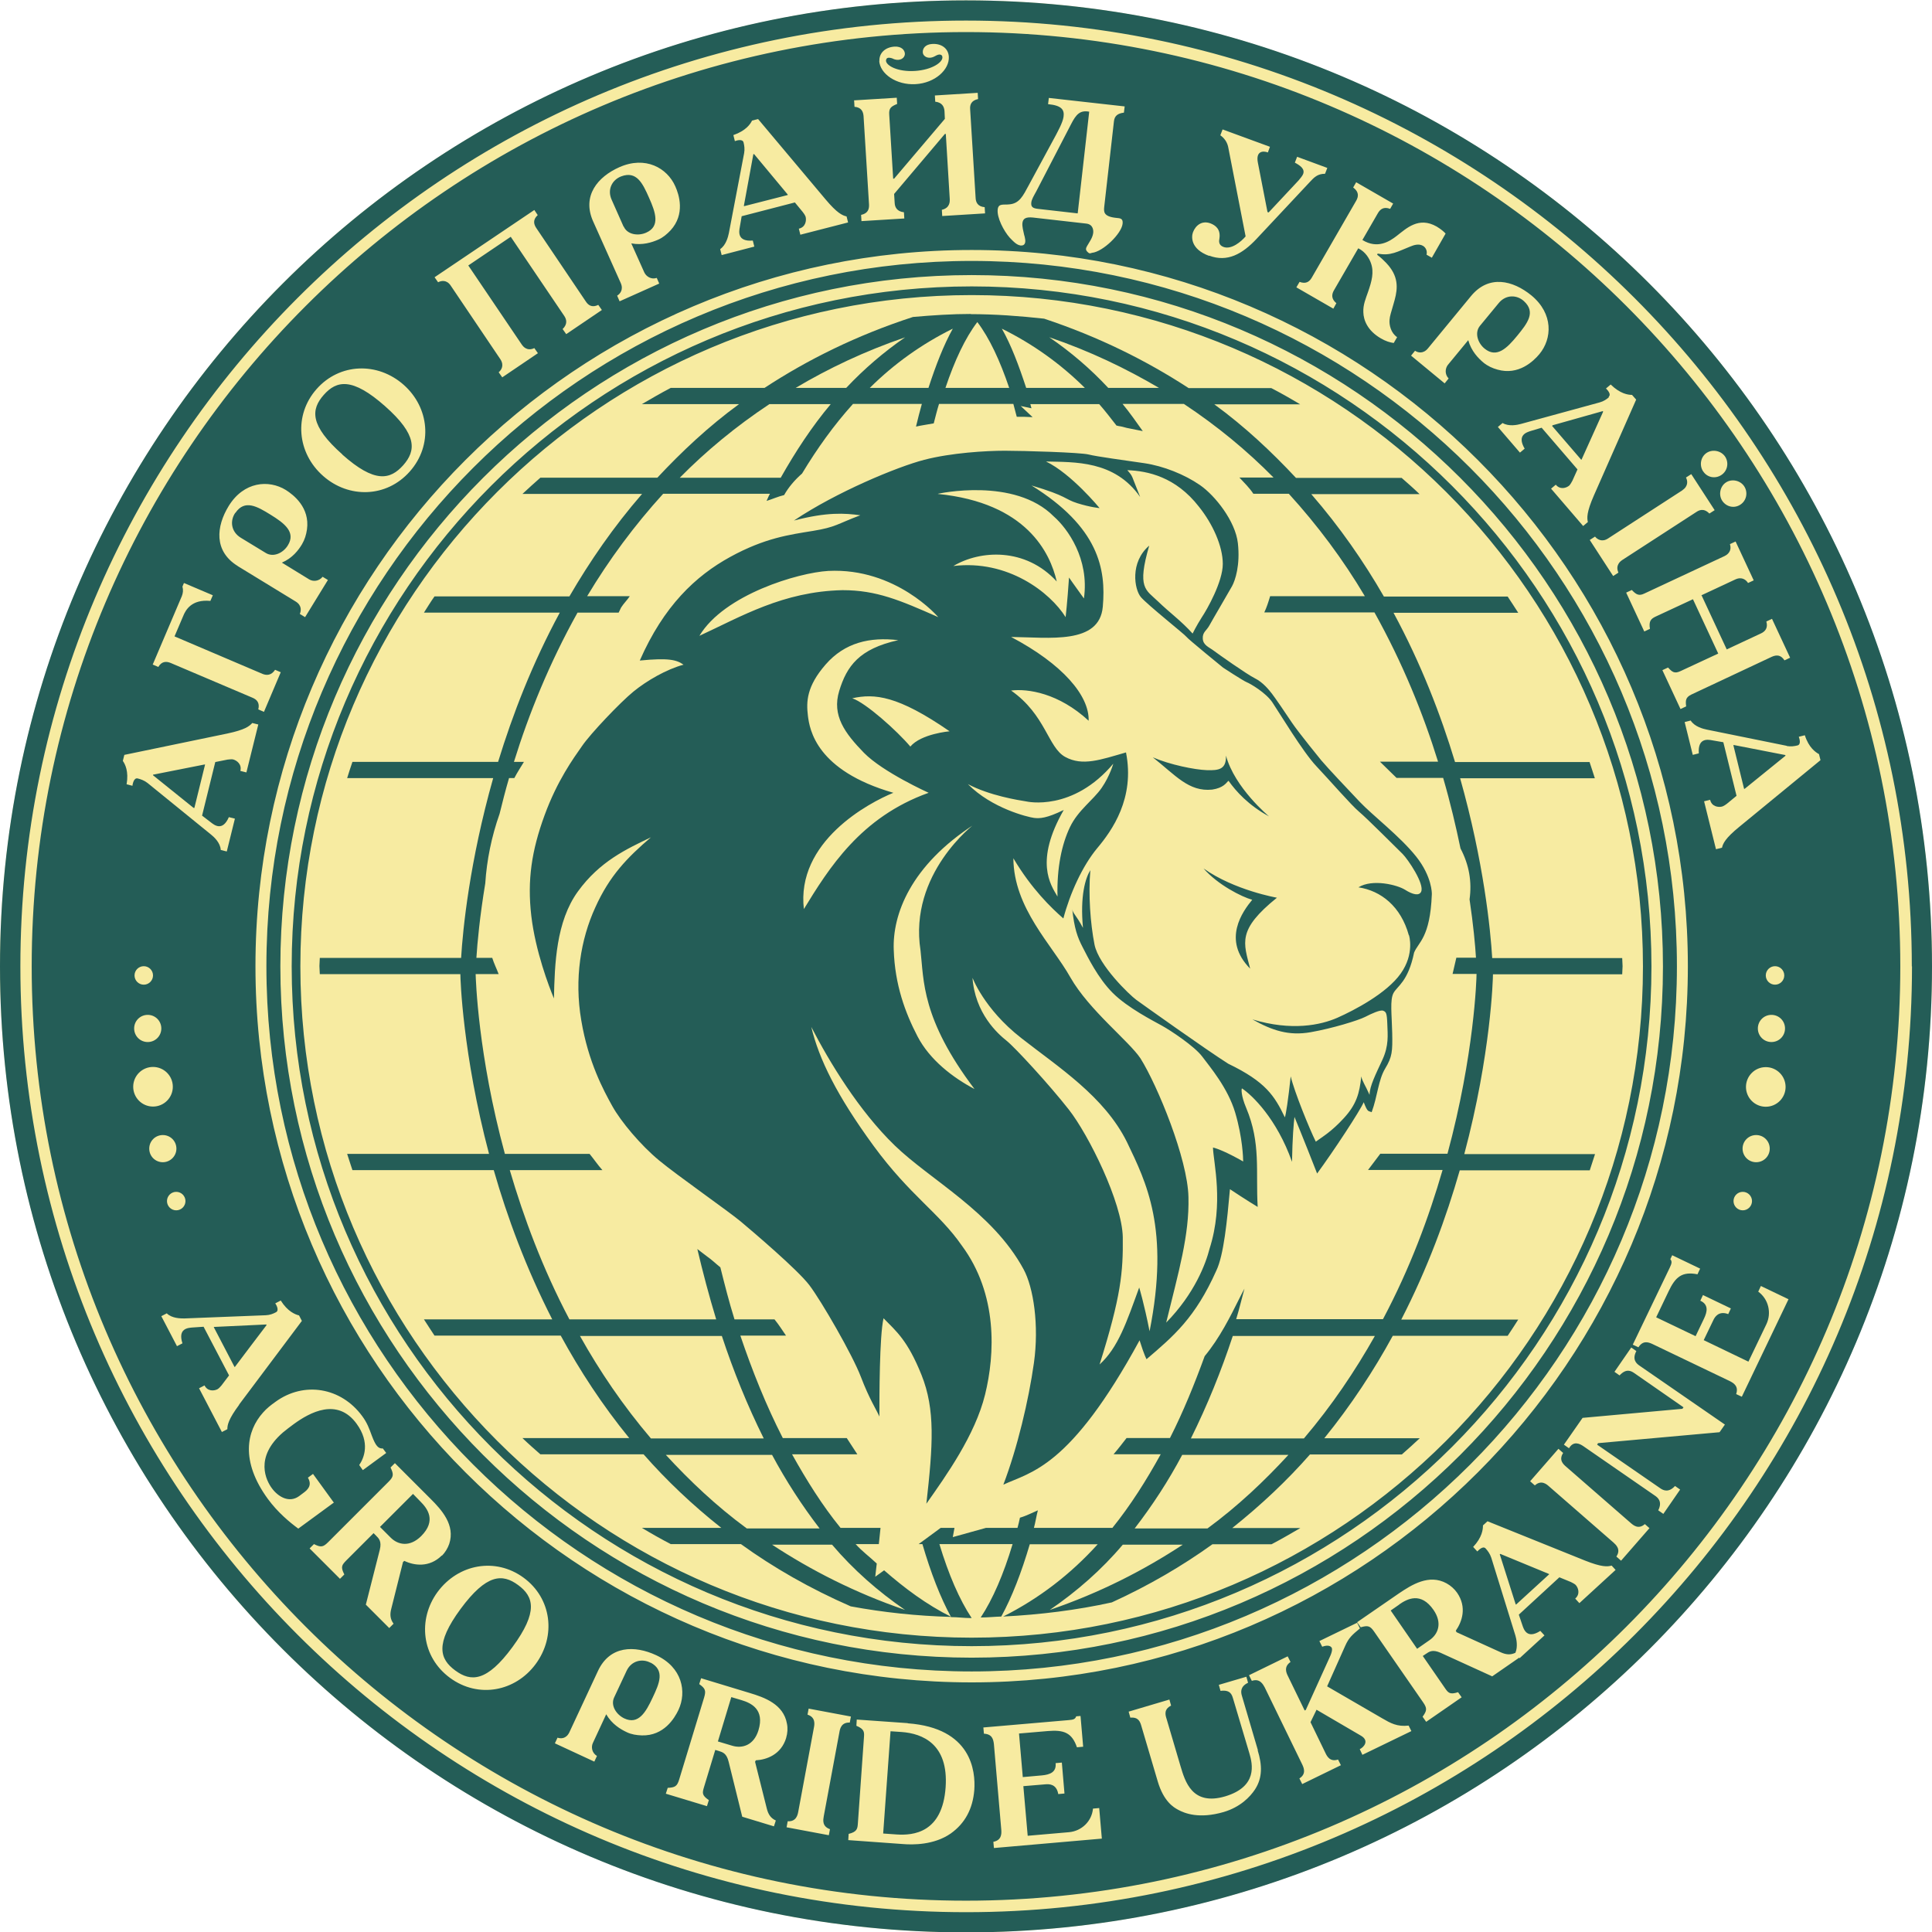
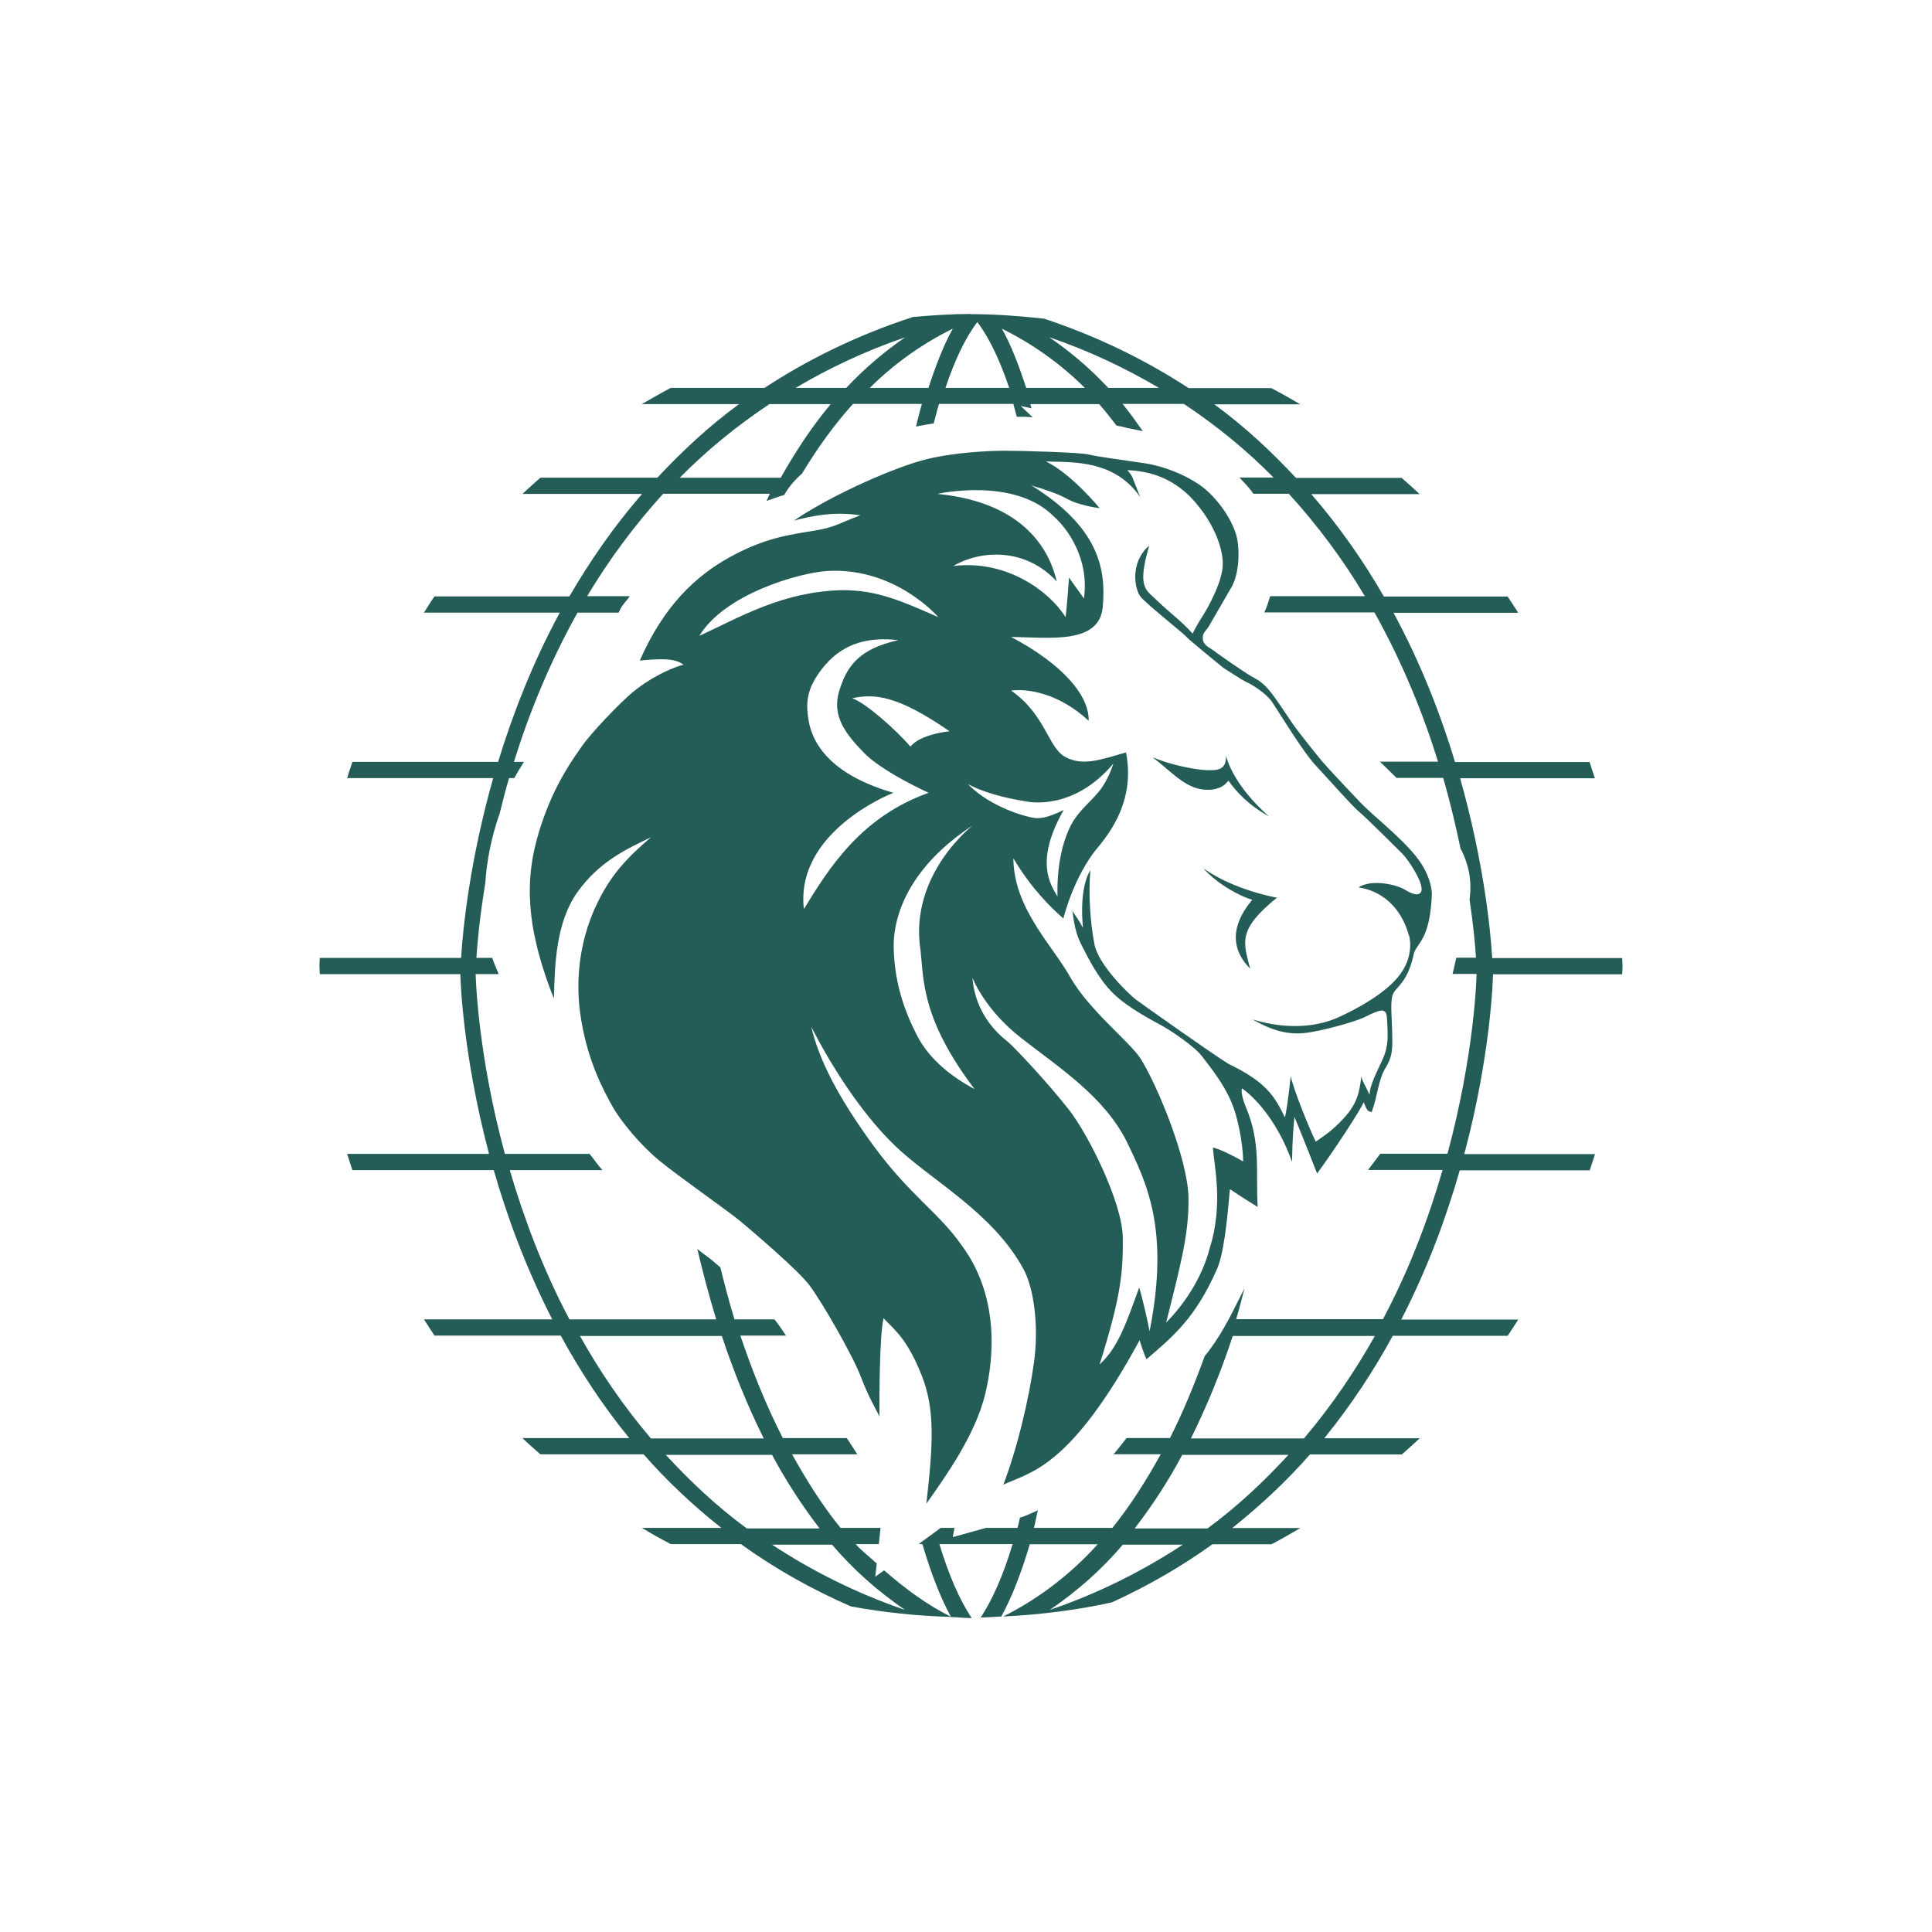
<svg xmlns="http://www.w3.org/2000/svg" viewBox="0 0 1024 1024">
  <defs>
    <style>.st1{fill:#245d57}</style>
  </defs>
-   <circle id="Layer_1" cx="512" cy="512.2" r="512" style="fill:#f7eba1" />
  <g id="Layer_2">
    <path d="M515 166.4c-10.5 0-20.8.7-31.1 1.6-29.8 9.7-55.8 22.6-78.7 37.6h-49.7c-5.2 2.7-10.3 5.7-15.3 8.6h51.5c-16.3 11.9-30.4 25.2-43.3 39h-62c-3.2 2.8-6.4 5.7-9.5 8.6h63.4c-15.1 17.4-27.7 35.7-38.5 54.3h-71.5c-2 2.8-3.8 5.8-5.6 8.6h72c-14.6 27-25 54-32.7 79.1h-77.2c-1 2.9-1.9 5.7-2.8 8.6h77.4c-12.5 44.2-16.1 80.2-17 95.3h-74.9c0 1.5-.2 2.9-.2 4.3s.2 2.9.2 4.3H244c0 2.4 1.2 42.4 15.2 95.3H184c.9 2.9 1.9 5.8 2.8 8.6h74.9c7.1 24.8 17.1 51.9 31 79.1h-68c1.9 2.9 3.7 5.8 5.6 8.6h66.9c10.1 18.5 22 36.8 36.3 54.3h-56.6c3.1 3 6.3 5.8 9.5 8.6h54.7c12.1 13.8 25.9 26.9 41.2 39h-42.1c5 3 10.1 5.9 15.3 8.6h37.2c17.3 12.5 36.7 23.6 58.2 33 17.3 3.2 35.1 5.1 53.3 5.6-13.1-6.5-24.7-15.2-35.6-24.7l-4.7 3.4.8-7c-3.7-3.5-7.8-6.5-11.2-10.3h12.3l.9-8.6h-21.2c-9.7-11.9-18-25.2-25.7-39h34.6l-5.6-8.6h-33.9c-8.9-17.4-16.2-35.7-22.5-54.3h24.2c-2-2.9-3.8-5.8-6.1-8.6h-21.2c-2.9-9.3-5.2-18.4-7.5-27.6-2.4-1.9-4.5-4-7.1-5.8-1.7-1.2-3.3-2.6-5.1-3.9 2.9 12.3 6.2 24.8 10 37.3h-77.8c-14.3-27.1-24.3-54.2-31.6-79.1h49.1c-2.5-2.8-4.5-5.8-6.8-8.6h-44.9c-14.3-52.6-15.4-92.6-15.5-95.3h12.2c-1.1-2.9-2.5-5.7-3.4-8.6h-8.4c.5-8 1.8-21.9 4.7-39.5.8-12.3 3.3-24.7 7.6-36.9 1.5-6.1 3.1-12.4 5-18.9h2.8c1.5-2.9 3.4-5.8 5.1-8.6h-5.3c7.8-25.2 18.7-52.2 33.7-79.1h21.8c.5-.9.8-1.8 1.3-2.7 1.4-2.2 3.2-3.9 4.6-6h-22.6c11.6-19.4 25.1-37.6 40.3-54.3h56.6c-.7 1.2-1.2 2.5-1.8 3.8 3.2-1 6-2.3 9.3-3.1 2.3-4.1 5.6-8 9.5-11.4 8-13.3 16.9-25.7 27-36.9h36.5c-1.1 3.8-2.1 7.9-3.1 12 3.1-.7 6.2-1.1 9.4-1.7.9-3.5 1.8-7.1 2.8-10.3h39.4c.6 2.2 1.2 4.6 1.8 6.8 2.8 0 5.5 0 8.4.2l-6.3-5.9 5.7 1.2c-.2-.7-.4-1.5-.6-2.2h36.5c3.2 3.6 6.2 7.6 9.2 11.4.4 0 .7.1 1 .2 1.5.2 3 .6 4.4 1l8.5 1.7c-3.5-4.9-6.9-9.8-10.7-14.4h32.5c17.8 11.8 33.6 24.9 47.5 39h-18.1c2.6 2.8 5.3 5.4 7.4 8.6h18.8c15.2 16.7 28.8 34.9 40.3 54.3h-50.2c-.9 3-1.8 5.9-3.1 8.6h58.4c15 26.9 25.9 53.9 33.7 79.1h-30.8c2.9 2.8 5.8 5.7 8.8 8.6h24.7c3.9 13.4 6.8 25.9 9.2 37.4 4.6 8.7 6.1 17.7 4.8 27 2 13.5 3 24.2 3.4 30.9h-10.4l-2 8.6h12.7c0 2.7-1.2 42.7-15.4 95.3h-35.6l-6.5 8.6h39.5c-7.2 24.9-17.2 52-31.6 79.1h-77.8c1.7-5.5 2.9-10.8 4.4-16.2-.8 1.6-1.7 3.1-2.5 4.8-5.1 10.2-10.6 21.3-18.6 31-5.4 14.8-11.3 29.4-18.4 43.4h-23c-2.2 2.8-4.3 5.6-6.9 8.6h25c-7.6 13.8-16 27.1-25.6 39H548c.8-2.9 1.3-6.3 2.1-9.3-3.1 1.3-6 2.9-9.5 3.9-.4 1.8-.8 3.7-1.3 5.4h-16.7l-17.6 4.9.9-4.9h-7.3l-11.7 8.6h2c4.4 15.1 9.5 28.3 15.2 38.7 3.4 0 6.8.5 10.2.5h.7c-6.5-9.8-12.2-23-17.1-39.2h38.8c-4.8 16-10.5 29.2-16.9 38.9 3.7 0 7.2-.4 10.9-.5 5.7-10.4 10.7-23.4 15.1-38.3h36c-14.3 15.8-31 28.7-50.1 38.3 19.7-1 39-3.4 57.6-7.5 19.5-8.9 37.3-19.3 53.3-30.8h31.3c5.2-2.7 10.3-5.7 15.3-8.6h-36.1c15.3-12.2 29.1-25.2 41.2-39H743c3.2-2.8 6.4-5.7 9.5-8.6h-50.6c14.2-17.5 26.2-35.8 36.3-54.3h60.9c1.9-2.8 3.8-5.8 5.6-8.6h-62c14-27.2 23.9-54.3 31-79.1h68.9c.9-2.9 1.9-5.7 2.8-8.6h-69.3c14.1-52.9 15.2-92.9 15.2-95.3h68.5c0-1.5.2-2.9.2-4.3s-.2-2.9-.2-4.3h-68.9c-.9-15.1-4.5-51-17-95.3h71.4c-.9-2.9-1.9-5.8-2.8-8.6h-71.3c-7.6-25.1-18-52.1-32.6-79.1h66.1c-1.9-2.9-3.7-5.8-5.6-8.6h-65.6c-10.7-18.6-23.4-36.9-38.5-54.3h57.4c-3.1-3-6.3-5.8-9.5-8.6h-56c-12.9-13.8-27-27.1-43.3-39h45.5c-5-3-10.1-5.9-15.3-8.6H630c-22.4-14.6-47.7-27.2-76.6-36.8-12.9-1.4-25.9-2.4-39.2-2.4Zm80.1 652.3h31.8c-20.7 13.6-43.9 25.5-70.5 34.6 14.3-9.8 27.4-21.2 38.7-34.6Zm31.6-47.6h56.2c-12.7 13.8-26.7 27.1-42.9 39h-38.6c9.4-12.2 17.9-25.2 25.2-39Zm102-63c-10.5 18.6-22.8 36.9-37.6 54.3h-59.9c8.7-17.5 16.1-35.8 22.2-54.3h75.3ZM409.2 818.7H441c11.3 13.3 24.4 24.8 38.7 34.6-26.5-9.1-49.8-21-70.5-34.6ZM353 771.1h56.2c7.4 13.8 15.9 26.9 25.2 39h-38.6c-16.2-11.9-30.2-25.2-42.9-39Zm-45.7-63h75.3c6.1 18.5 13.5 36.8 22.2 54.3H345c-14.8-17.4-27.2-35.7-37.6-54.3Zm249-529.3c21.4 7.3 40.5 16.5 58 26.8h-26.9c-9.4-10.1-19.8-19-31.2-26.8Zm-25.3-4.6c16.4 8.1 31.1 18.6 44 31.4h-31.1c-3.9-11.9-8-22.8-12.9-31.4Zm-29.9 31.4c4.9-14.6 10.5-26.5 16.9-34.9 6.4 8.4 12 20.4 16.9 34.9h-33.8Zm-93.3 8.6h32.5c-10 11.9-18.7 25.2-26.5 39h-53.5c13.9-14.1 29.7-27.2 47.5-39Zm71.9-35.4c-11.3 7.8-21.7 16.7-31.2 26.8h-26.8c17.5-10.4 36.7-19.5 58-26.8Zm25.3-4.6c-4.8 8.6-9 19.4-12.9 31.4H461c12.9-12.8 27.6-23.3 44-31.4Zm253.9 299.5s.2-9-8.3-19.7-23.2-21.9-30-29.1-16.4-17.3-20.3-21.9c0 0-12-14.7-15.5-19.9-3.5-5.3-9.2-13.6-10.7-15.5s-4.6-5.9-9-8.1-19.5-12.9-21.9-14.7-5.5-2.8-5.7-6.3c-.2-3.5 2-4.2 3.5-7s10.3-17.7 12-20.8 4.4-11.2 3.1-22.8-12-25.2-20.1-30.8-19.3-10.1-29.5-11.6-25.2-3.5-29.5-4.6-34.3-2-44.4-2-28.4 1.1-42.7 4.8-46.6 17.1-69.1 32.2c17.7-4.6 26.9-3.9 35.2-2.8-12.3 4.6-12.9 6.3-25.2 8.3-12.3 2-25.4 3.7-43.8 13.8s-35.2 26-47.9 54.9c15.3-1.5 19.5-.4 23.2 2.2-9 2.4-19.5 8.5-26.5 14.2-7 5.7-22.8 22.3-27.3 28.9-4.6 6.6-13.1 18.2-19.9 36.8-6.8 18.6-9.2 34.3-7 53.2 2.2 18.8 9.4 37.6 12 43.8.4-18.2 1.1-40.7 12.7-56.7s25.8-22.5 38.7-28.7c-12.5 10.7-21.9 20.3-29.5 37.2-7.7 16.8-11.2 37.8-7.4 59.9 3.7 22.1 11.8 37 16.4 45.3 4.6 8.3 15.1 20.8 24.9 28.9 9.8 8.1 37 27.1 43.3 32.4 6.3 5.3 30 25.4 36.3 33.7 6.3 8.3 22.8 36.8 27.3 48.6s8.1 17.1 9.8 21c0-10.1 0-42.7 2.2-52.1 6.8 7 12.7 11.6 20.1 30s6.1 37.2 2.6 68.3c10.5-14.9 25.8-36.3 31.1-57.8s6.8-53.2-12.3-79c-12.3-17.7-27.3-26.3-46.8-52.9-19.5-26.7-28.9-45.9-33-63 9.6 18.6 25.2 44.4 44.2 62.8 19 18.4 51.8 35.2 68.3 65.6 5.3 9.7 8.3 29.8 5.5 49.7-2.8 19.9-8.8 45.1-16.2 64.5 14.7-6.8 35.4-8.9 72.2-76.5 2.6 8.3 3.7 10 3.7 10 14.4-12.3 25.8-21.9 37-47 3.9-8.1 5.7-26.3 7.2-43.1 7.9 5.3 14.7 9.4 14.7 9.4-1.1-19 1.8-33.7-6.1-52.5-2.8-6.6-2.6-10.3-2.2-10.3 5.3 3.5 18.4 16 26.5 38.9.2-12.7.9-20.6 1.3-23.8 3.9 9.4 10.3 25.6 12 30 8.8-12 22.8-33.3 24.7-37.8 2.2 5.7 2.4 4.4 4.2 5.3 3.1-8.3 3.5-17.1 7.2-23.2s3.9-9 3.7-18.8-1.3-17.5.7-21.2c2-3.7 7.7-5.9 10.9-21.4 2.2-5.5 8.5-7.8 9.4-30.8Zm-12.1 22s3.1 9.8-4.4 20.3c-7.4 10.5-24.7 19.5-33.5 23.4s-24.3 7.2-45.1.9c10.5 5.9 19.3 8.8 30.8 6.8s25.4-6.3 28.9-8.1 8.1-3.9 9.6-3.3 2 1.1 2.2 7c.2 5.9.9 11.4-2.6 19s-6.8 14-6.8 18.6c-2.2-5-3.9-7.2-4.4-9.8-.9 9-2.6 14.9-9.2 22.1-6.6 7.2-11.2 9.8-14.9 12.5-3.3-6.6-11.4-26.5-13.3-34.6-1.3 12.3-2.6 20.6-3.1 21.7-5.5-11.4-10.1-18.8-30-28.4-11.4-7.2-45.5-31.5-48.8-33.9s-19.9-18.2-22.1-29.3c-2.2-11.2-3.3-26.5-2.2-39.4-2.6 4.2-5.5 13.6-3.9 30.6-3.7-7-5.5-7.7-5.7-10.1 1.1 10.5 2.8 15.1 5.5 20.3s8.1 16.4 16 24.3c7.9 7.9 21.7 14.9 26 17.3 4.4 2.4 17.3 10.9 21.4 16.4s13.6 16.6 17.5 29.8 4.2 24.1 4.2 25.8c-8.8-5-13.6-6.8-16-7.4.2 7.9 5.9 29.5-1.8 53.6-2 7.9-7.9 23.8-23 39.2 6.6-27.1 12.3-46.2 11.8-66.5-.4-20.3-16.4-59.1-25.4-73.5-6.1-9.2-27.3-25.6-37.2-43-9.8-17.4-30-36.6-30.2-63.1 9.6 16.2 20.1 26.3 26.5 31.9 3.5-13.3 10.1-27.8 17.9-37.2 7.9-9.4 20.1-26.5 15.3-50.8-13.6 3.9-23 7.4-32.2 2.4-9.2-5-10.3-22.3-28.7-35.2 8.8-1.1 25.2 1.3 41.1 16 .4-13.3-13.8-30-41.1-44.4 20.1.2 46.8 4.2 48.6-16 1.8-20.1-2.2-42.2-37.8-64.3 19.3 5.7 17.3 7.2 24.3 9.4s11.8 2.6 11.8 2.6-14.9-18.2-28.4-24.7c15.1.4 36.3-.7 49.9 18.8-5-12.3-3.6-10.5-6.8-14.2 10.8.4 25.6 3.5 37.9 19.3 7.4 9.2 12.7 21 12.7 30.4s-8.3 24.1-11.2 28.4c-2.8 4.4-4.8 8.5-4.8 8.5-6.1-6.8-12-10.9-18.4-17.1s-11.2-6.8-4.6-29.5c-10.3 8.8-7.9 23.2-4.4 27.3s23.4 19.9 24.1 21 19.5 16.4 19.5 16.4 10.7 7 12.5 7.7 10.1 5.5 13.6 10.7 16.2 26.3 23.2 33.7c7 7.4 18.6 20.8 22.8 24.3s20.1 19.5 23 22.3c2.8 2.8 11.8 16 9.8 20.1-1.1 2.2-4.4 1.5-8.5-1.1s-17.3-5.9-24.7-1.3c11.9 1.8 22.5 10.1 26.7 25.4Zm-84.2 17.7c-15.1-15.3-3.9-30.4 1.1-36.5-5.5-1.5-18.2-7.9-25.8-16.6 16.4 11.6 38.9 15.5 38.9 15.5-21.2 17.1-17.7 23.8-14.2 37.6ZM651 413.9c-1.1 1.1-2.6 3.7-8.5 4.6-12.5 1.3-19.5-7.7-31.5-17.1 9 3.9 22.3 6.6 28.7 6.8 6.3.2 10.3-.4 10.1-7.7 4.6 17.1 22.8 32.2 22.8 32.2-10.9-5.9-17.5-13.3-21.4-18.8Zm-60.8-9.6s-1.8 6.8-6.3 13.3-12.5 11.8-16.8 20.8-7 21.4-6.6 36.8c-3.7-6.3-12.3-18.6 3.3-45.9-9 4.4-12.7 4.6-15.8 4.2s-22.3-5-35-17.9c11.5 6.1 26.7 8.5 31.1 9.2 0 0 24.5 5.7 46.2-20.3Zm-73.7 32.4s-35 26.3-28.6 67.1c1.8 15.8.4 36.1 28.6 73.4-11.4-6-23.7-15.4-30.2-27.9-6.5-12.5-12-27.3-12.6-45.9-.7-18.6 8.8-44.6 42.9-66.6Zm-13.2-49.1s-15.1 1.3-20.8 8.1c-7-8.3-23.6-23.2-30.8-25.6 11.8-2.6 24.1-1.5 51.6 17.5Zm-77.2 94.5c-4.4-36.1 34.6-56.7 47.4-61.9-40.9-11.8-44.4-33.5-45.3-40.9-.9-7.4-.7-15.5 9.4-27.1 10.1-11.6 23.4-14.7 38.5-12.9-20.8 4.6-27.3 13.8-31.3 26.9s3.1 22.5 13.1 32.8c10.1 10.3 34.3 21.2 34.3 21.2-36.1 12.9-52.9 40-66.3 61.9Zm20.4-169.3c-31.5.7-53.7 14-75.8 24.2 13.1-21.9 52.5-33.5 68.3-34.4 35.9-1.8 58.3 24.5 58.3 24.5-20.4-9-32.7-14.3-50.8-14.3Zm50.7-51.1s40.5-9 61.3 12c7.3 6.4 19 22.5 16 43.5-5.5-7.6-7.9-11.1-7.9-11.1-.9 13.4-1.8 21-1.8 21-8.2-13.1-30.6-30.6-59.5-27.1 14.3-8.5 38.2-9.9 54.8 8.2-3.5-15.2-16-41.7-63-46.4Zm18.1 256.2s6.1 16.8 26 32.3c19.8 15.5 44 30.9 56 55.1 10.2 21.3 22.8 45.9 12 100.3-2.9-14.7-5.5-23.2-5.5-23.2-6.7 18.4-11.1 31.8-21 40.8 11.4-36.2 12.5-49 12.3-67.4-.3-18.4-18.1-54.3-28.6-67.7-10.5-13.4-28.6-33-33-36.5-4.4-3.5-16.9-14.4-18.1-33.9Z" class="st1" />
-     <path d="M124.8 271.8c4.9-7.2 11.5-3.4 18.6 1 7.3 4.5 13.5 9.2 9.2 16.2-2.4 4-7.6 6.6-11.7 4.1l-13.3-8.1c-5.2-3.2-5.8-9-2.9-13.2Zm616.9 578.6-4.6 3.2 14 20.3 6.6-4.6c4.4-3 7-8.9 2.1-16-6.7-9.7-13.9-5.9-18.2-2.9Zm-324.2-747v-.3l-17.8-21.4h-.4l-5 27.2v.4l23.1-5.9Zm369.4 81.4c6.4 5.2 11.9-.3 17.3-6.9 5.3-6.5 10-12.4 3.5-18.3-3.7-3.4-9.6-3.6-13.4 1.1l-9.9 12c-3 3.7-1.1 9.2 2.5 12.1Zm132.2 210.1h-.4l5.7 23.2h.3l21.6-17.5v-.4l-27.2-5.3Zm-737.7-154c17.2 15.3 25.4 13.4 32.3 5.7 6.8-7.7 7.6-16.1-9.6-31.3-17.4-15.4-25.7-13.7-32.5-6-6.8 7.7-7.6 16.1 9.9 31.6Zm368.7-130.2 21.1 2.4 6.1-53.9c-4.8-.9-6.9 1.3-9.6 6.6l-18.5 35.7c-1.3 2.4-2.4 4.1-2.6 5.9-.2 2.1.6 3 3.5 3.3Zm245.1 712.9-.3.2 8.4 26.4.2.3 17.6-16.1-.2-.2-25.7-10.6Zm212-311.4c0 273.1-222.2 495.2-495.2 495.2S16.8 785.2 16.8 512.2 238.9 17 512 17s495.2 222.1 495.2 495.2ZM947 395.3l-42.4-8.6c-1.9-.4-6.4-1.5-8.5-4.8l-3.2.8 4.3 17.4 3.2-.8c-.6-8.5 5-7.3 7.2-6.9l5.8 1 7 28.4-5.1 4.2c-.3.3-1.8 1.3-2.6 1.5-2 .5-5.5 0-6.3-3.6l-3.2.8 6.3 25.4 3.2-.8c.5-2.2 1.7-5 9.2-11.1l43-35.3-.8-3.2c-1.8-1-5.4-3.4-7.5-10l-3.2.8c.4 1.1 1.3 4.1-.7 4.6-1.6.4-3.5.7-5.7.3ZM930.8 616c4 0 7.2-3.2 7.2-7.2s-3.2-7.2-7.2-7.2-7.2 3.2-7.2 7.2 3.2 7.2 7.2 7.2Zm-7.1 15.7c-2.7 0-4.9 2.2-4.9 4.9s2.2 4.9 4.9 4.9 4.9-2.2 4.9-4.9-2.2-4.9-4.9-4.9Zm22.7-55.6c0-5.8-4.7-10.5-10.5-10.5s-10.5 4.7-10.5 10.5 4.7 10.5 10.5 10.5 10.5-4.7 10.5-10.5Zm-14.7-31c0 4 3.2 7.2 7.2 7.2s7.2-3.2 7.2-7.2-3.2-7.2-7.2-7.2-7.2 3.2-7.2 7.2Zm9.1-23.2c2.7 0 4.9-2.2 4.9-4.9s-2.2-4.9-4.9-4.9-4.9 2.2-4.9 4.9 2.2 4.9 4.9 4.9ZM515 132.5c-209.3 0-379.6 170.3-379.6 379.6S305.7 891.7 515 891.7s379.6-170.3 379.6-379.6S724.3 132.5 515 132.5Zm386.6 183.1 18.2-8.5c3.5-1.6 5.7.3 6.7 1.9l3-1.4-9.6-20.6-3 1.4c1.3 4.2-2 5.9-2.8 6.3l-42.6 19.9c-2.7 1.3-4.2.7-6.6-1.9l-3 1.4 9.6 20.6 3-1.4c-.7-4.1.6-5.3 2.8-6.4l20-9.3 13.4 28.8-20 9.3c-3.2 1.5-4.4.5-6.6-1.9l-3 1.4 9.6 20.6 3-1.4c-.4-3.2-.3-4.8 2.8-6.3l42.6-20c2.7-1.2 4.9-.9 6.7 1.9l3-1.4-9.6-20.6-3 1.4c1 3.5-.7 5.3-2.8 6.3l-18.2 8.5-13.4-28.8Zm13.2-59.9c-3.2 2.1-4 6.6-2 9.7 2.2 3.3 6.4 4.2 9.6 2.1 3.4-2.2 4.1-6.6 2.1-9.7-2-3.1-6.5-4.2-9.7-2.1Zm-12.1-5.9c2.1 3.3 6.4 4.1 9.6 2 3.4-2.2 4.1-6.6 2.1-9.7-2-3.1-6.5-4.2-9.8-2.1-3.2 2.1-4 6.5-2 9.7Zm-10.9 10-39.5 25.6c-3.2 2.1-5.7.5-6.9-1l-2.8 1.8 12.4 19.1 2.8-1.8c-1.8-4 1.2-6.1 1.9-6.6l39.5-25.6c1.1-.7 3.7-2.3 6.8.9l2.8-1.8-12.4-19.1-2.8 1.8c.9 1.7 1.3 4.6-1.9 6.7Zm-39-49.3c-1.2 1.1-2.8 2.2-5 2.8l-41.7 11.4c-1.8.5-6.4 1.5-9.7-.5l-2.5 2.1 11.7 13.6 2.5-2.1c-4.3-7.3 1.2-8.7 3.3-9.4l5.7-1.7 19 22.1-2.7 6c-.2.4-1.1 2-1.6 2.5-1.6 1.4-4.9 2.4-7.2-.4l-2.5 2.1 17 19.8 2.5-2.1c-.5-2.2-.7-5.2 3.2-14.1l22.4-50.8-2.2-2.5c-2.1 0-6.3-.6-11.3-5.5l-2.5 2.1c.8.8 3 3.1 1.4 4.4ZM779.6 157l-22.8 27.7c-2.5 3-5.4 2.2-6.8 1.2l-2.1 2.6 17.8 14.7 2.1-2.6c-2.2-2.3-1.8-5.4-.4-7.2l10.8-13.1c1.6 5.8 5.3 9.6 8.2 12 2.1 1.7 4.7 2.9 7.3 3.6 11.2 3.2 19.1-4.5 22.2-8.2 6.8-8.2 7.5-21.4-4.2-31.1-9.8-8-22.6-11.2-32.1.4Zm-62.1-57.4c2.9 2.3 2.5 4.7 1.3 6.8l-23.5 40.7c-1.2 2.1-3 3.6-6.5 2.3l-1.7 2.9 19.6 11.3 1.6-2.9c-2.8-2.3-2.5-4.7-1.3-6.8l12.9-22.3c3.9 1.9 5.9 5.5 6.7 7.8 1.8 4.9.4 9.8-1.5 15.3-1.2 3.5-2.7 6.8-2.5 10.8.1 4.2 2.2 9.7 9.2 13.8 2.7 1.6 4.9 2.2 6.9 2.5l1.8-3.1c-3.3-2.2-4.3-6.5-4-9.3.1-1.8.9-4.1 2.1-8.3 1.7-5.8 3.4-12.4-1.9-19.4-.4-.6-2.8-3.6-6.8-6.7l.3-.6c6.8 1.4 10.6-1.1 17.2-3.7 1.9-.8 4.6-1.7 6.8-.4 1.4.8 2.4 2.6 1.9 4.7l2.8 1.6 7.3-12.8c-.9-1-2.4-2.3-4.7-3.7-9.6-5.5-16.1 1-21.3 5-3.5 2.7-10 7.1-18.1 2.1l8.2-14.2c1.2-2.1 3.1-3.6 6.5-2.3l1.6-2.8-19.6-11.3-1.6 2.8Zm-76.6 35.9c9.6 3.6 17.5-.8 25.1-8.9l28.1-30c2.4-2.6 4.2-4.5 8.2-4.5l1.2-3.1-16-5.9-1.2 3.1c2.8 1.5 5.4 3.3 4.4 6-.3.9-1.7 2.6-2.4 3.4l-15.9 17-.6-.2-5.1-26.2c-1.2-6.1 2.7-6.4 5.3-5.4l1.1-3-25.1-9.2-1.2 3.1c2 1.4 3.8 3.6 4.3 6.9l9.1 46.7c-2.4 2.8-7.5 7.1-11.7 5.6-2.8-1-2.4-3.3-2.2-4.4.8-5-2.1-7.1-4.7-8.1-4.5-1.7-7.9 1-9.3 4.7-.9 2.4-1.3 8.9 8.5 12.5Zm-105.6-9.4c1.7 1.8 2.8 2.8 3.7 3.3.8.5 1.4.6 1.8.7 1 .1 1.6-.1 2-.5 1.2-1.1.4-3.9 0-5.2-.4-1.8-1.1-4.4-.9-6.2.3-2.3 1.7-3.3 5.6-2.9l28.2 3.2c3.8.4 3.9 3.8 3.7 5.1-.2 1.4-.8 2.7-1.5 3.9-1.6 2.8-2.2 3.4-2.3 4.4 0 .5.2 1.1.9 1.7.3.3.6.6 1.2.7.3 0 .8-.3 1.1-.3 5.8-.6 15.6-10.1 16.2-15.4.4-3.1-1.7-2.9-3.2-3.1-7.2-.7-6.8-3.4-6.5-6.2l5.1-44.9c.3-3.1 2.1-4.3 5.3-4.7l.4-3.3-40.2-4.5-.4 3.3c7.4.7 8.7 3.1 8.2 6.7-.4 3.2-3.6 8.7-4 9.6l-14.4 26.6c-3.1 5.8-5 9.7-10.2 10.2-3.2.4-5.9-.7-6.3 2.7-.5 4.3 3.2 11.4 6.4 15ZM466 32.2c.4 6.9 9 13 19.3 12.4s18-7.7 17.6-14.6c-.3-4.5-4.1-7-8.8-6.7-3.8.2-5.1 2.5-5 4.4.1 2.3 3 3.9 6.2 2.2.7-.4 1.6-.9 2.5-1 1.3 0 1.7.7 1.7 1.5.1 2.6-5.4 6.6-14.5 7.2-9.4.6-15.3-2.9-15.4-5.4 0-.7.3-1.6 1.5-1.6.9 0 1.9.3 2.6.7 3.4 1.3 6-.6 5.9-2.9-.1-1.8-1.7-3.9-5.5-3.7-4.7.3-8.2 3.2-8 7.7Zm-13.3 21.1.2 3.3c3.7.3 4.6 2.6 4.8 4.9l2.9 46.9c.1 2.4-.5 4.7-4.2 5.5l.2 3.3 22.7-1.4-.2-3.3c-3.7-.4-4.8-2.7-4.9-4.9l-.3-4.8L500.8 71h.5l2.1 34.7c0 1 .2 4.5-4.2 5.5l.2 3.3 22.7-1.4-.2-3.3c-3.7-.3-4.7-2.6-4.8-4.9L514.2 58c-.2-2.4.5-4.7 4.2-5.5l-.2-3.3-22.7 1.4.2 3.3c3.7.4 4.7 2.7 4.9 4.9l.2 4.2-26.9 31.7h-.5l-2.1-34.1c-.2-3.4 1.1-4.2 4.2-5.5l-.2-3.3-22.7 1.4Zm-71 78.7.8 3.2 17.3-4.5-.8-3.2c-8.4.7-7.3-4.9-6.9-7.1l1-5.8 28.2-7.3 4.2 5.1c.3.3 1.3 1.8 1.5 2.5.5 2 0 5.5-3.6 6.3l.8 3.2 25.3-6.5-.8-3.2c-2.2-.5-5-1.7-11.2-9.1l-35.7-42.5-3.2.8c-.9 1.9-3.3 5.4-9.9 7.7l.8 3.2c1-.4 4.1-1.3 4.6.7.4 1.6.7 3.5.3 5.7l-8.1 42.4c-.4 1.9-1.5 6.4-4.7 8.5Zm-67.3-14.6L329 150c1.6 3.6-.4 5.8-1.9 6.7l1.3 3 21-9.4-1.3-3c-3 1-5.6-.8-6.6-2.9l-6.9-15.4c5.9 1.1 10.9-.5 14.3-2 2.5-1.1 4.6-2.9 6.5-4.9 7.9-8.6 4.5-19 2.5-23.4-4.3-9.7-15.8-16.2-29.6-10.1-11.5 5.1-20 15.2-13.9 28.8Zm-84.1 29.5 1.9 2.7c1.7-.9 4.6-1.4 6.7 1.8l26.3 39c2.1 3.2.6 5.7-.9 6.9l1.9 2.7 18.9-12.8-1.9-2.7c-4 1.9-6.1-1.1-6.6-1.8l-28.4-42 22.5-15.2 28.4 42c1.2 1.8 1.8 4.3-.9 6.9l1.9 2.7 18.9-12.8-1.9-2.7c-3.3 1.6-5.3.2-6.6-1.8l-26.3-39c-1.3-2-1.9-4.3.8-6.8l-1.8-2.7-52.8 35.6Zm-59 105.4c13.5 11.9 33.5 11.6 45.9-2.4 12.4-14 10.3-33.9-3.2-45.9-13.9-12.3-34-11.6-46.2 2.2-12.2 13.8-10.4 33.9 3.5 46.1Zm-45.2 47.8 30.6 18.7c3.4 2.1 2.9 5 2.2 6.6l2.8 1.7 12.1-19.7-2.8-1.7c-2 2.5-5.1 2.6-7.1 1.4l-14.5-8.9c5.6-2.4 8.8-6.6 10.7-9.8 1.4-2.4 2.2-5 2.6-7.8 1.6-11.6-7.1-18.3-11.2-20.9-9.1-5.6-22.3-4.5-30.3 8.5-6.6 10.8-8 23.9 4.8 31.8Zm-45.2 52.1 3 1.3c1.9-3.2 4.4-3 6.6-2.1l43.3 18.4c2.2.9 4 2.6 3.1 6.2l3 1.3 8.9-21-3-1.3c-2 3.1-4.6 3-6.6 2.2l-46.7-19.9 4.6-10.8c1.2-3 4.3-9 14.4-8l1.3-3-15.3-6.5-.8 1.9c.5 1.8.3 3.4-.3 5L81 352.1Zm-10.7 64.1c.2-1.1.8-4.2 2.8-3.7 1.6.4 3.4 1 5.2 2.4l33.6 27.3c1.5 1.2 5 4.3 5.2 8.2l3.2.8 4.3-17.4-3.2-.8c-3.4 7.8-7.8 4.1-9.5 2.8l-4.7-3.6 7-28.4 6.5-1.3c.4 0 2.2-.3 2.9-.1 2 .5 4.8 2.6 3.9 6.1l3.2.8 6.3-25.4-3.2-.8c-1.5 1.7-3.8 3.6-13.3 5.6l-54.5 11.3-.8 3.2c1.2 1.7 3.2 5.5 2 12.4l3.2.8Zm23.2 215.4c-2.7 0-4.9 2.2-4.9 4.9s2.2 4.9 4.9 4.9 4.9-2.2 4.9-4.9-2.2-4.9-4.9-4.9Zm-22.3-86.6c0 4 3.2 7.2 7.2 7.2s7.2-3.2 7.2-7.2-3.2-7.2-7.2-7.2-7.2 3.2-7.2 7.2Zm5.1-23.2c2.7 0 4.9-2.2 4.9-4.9s-2.2-4.9-4.9-4.9-4.9 2.2-4.9 4.9 2.2 4.9 4.9 4.9Zm4.9 64.6c5.8 0 10.5-4.7 10.5-10.5s-4.7-10.5-10.5-10.5-10.5 4.7-10.5 10.5 4.7 10.5 10.5 10.5Zm5.2 29.5c3.9 0 7.2-3.2 7.2-7.2s-3.2-7.2-7.2-7.2-7.2 3.2-7.2 7.2 3.2 7.2 7.2 7.2Zm40.4 128.5 33.3-44.4-1.5-2.9c-2-.5-6-2-9.7-7.9l-2.9 1.5c.6.9 2.2 3.7.4 4.7-1.5.8-3.2 1.5-5.4 1.6l-43.2 1.7c-1.9 0-6.6 0-9.3-2.7l-2.9 1.5 8.3 15.9 2.9-1.5c-2.6-8 3.1-8.2 5.3-8.4l5.9-.4 13.5 25.8-4 5.3c-.2.3-1.5 1.7-2.1 2-1.9 1-5.3 1.2-6.9-2l-2.9 1.5 12.1 23.2 2.9-1.5c0-2.2.5-5.2 6.3-13Zm50.3 52-11.1-15.3-2.7 2c2.5 4.2-.4 6.6-2.3 8l-2.4 1.8c-5.3 3.8-11.1.3-14.4-4.2-2.9-3.9-9.5-16.3 5.9-29.6 1.8-1.5 3.8-3 5.7-4.4 8.5-6.2 23.1-14.2 33.3-.2 7.3 10 4 18.1 1.4 21.9l1.9 2.7 12.4-9.1-1.8-2.4c-2.4.2-3.8-1.4-5.8-6.7-1.4-3.8-2.5-6.9-5.1-10.4-11.2-15.3-30.9-18.6-46-7.6-2.4 1.7-4.7 3.5-6.6 5.7-8.7 9.7-12.1 25.7 2.6 45.8 5.2 7.1 11.6 12.4 16.1 15.7l18.7-13.7Zm57.2 28.1c1.7-1.7 3.1-4 3.9-6.3 3.3-10-4.1-18.1-9.8-23.8l-19-19-2.3 2.3c1.7 3.6 1.7 4.8-1 7.5l-32.1 32.1c-2.7 2.7-3.9 2.8-7.5 1l-2.3 2.3 16.1 16.1 2.3-2.3c-2.1-4.1-1.3-5 1.1-7.5l14.4-14.4 1.2 1.2c1.6 1.6 3.2 3.1 2.1 7.6l-7.4 29.1 12.4 12.4 2.3-2.3c-1.7-2.3-2.1-4.7-1.2-8l6.2-24.7.7-.6c5.2 2.5 13.3 3.7 19.9-2.9Zm43.3 11.6c-14.9-10.9-34.6-7.3-45.6 7.6-10.6 14.5-8.5 34.4 6.6 45.5s34.7 7.2 45.4-7.3c11-14.9 8.5-34.9-6.4-45.8Zm62.7 83.6c11.7.3 17.3-9.1 19.4-13.5 4.5-9.6 2-22.6-11.8-29-11.4-5.3-24.6-5.2-30.9 8.4l-15.1 32.4c-1.7 3.6-4.6 3.5-6.3 2.9l-1.4 3 20.9 9.7 1.4-3c-2.8-1.7-3.1-4.8-2.2-6.8l7.1-15.3c3 5.2 7.5 7.9 10.9 9.5 2.5 1.2 5.2 1.6 8 1.7Zm76.5 1.2c.7-2.3.9-5 .4-7.4-1.8-10.4-12.1-14-19.8-16.3l-25.7-7.8-1 3.1c3.2 2.3 3.7 3.4 2.6 7.1L360 943.1c-1.1 3.7-2.2 4.3-6.1 4.5l-1 3.1 21.8 6.6 1-3.2c-3.8-2.6-3.5-3.8-2.5-7.1l5.9-19.5 1.7.5c2.2.7 4.3 1.2 5.4 5.8l7.2 29.1 16.8 5.1 1-3.1c-2.6-1.2-4-3.1-4.8-6.4l-6.2-24.7.4-.8c5.7-.3 13.4-3 16.1-11.9Zm33.7-8 .6-3.2-22.4-4.2-.6 3.2c4.4 1.4 3.7 5.2 3.4 6.8l-8.3 44.6c-.3 1.6-1 5.4-5.6 5.1l-.6 3.2 22.4 4.2.6-3.2c-4.3-1.5-3.6-5-3.3-6.8l8.3-44.6c.3-1.8 1-5.3 5.5-5.1Zm30.7.3-27-1.9-.2 3.3c4.4 1.8 4.2 3.5 4 6.3l-3.2 45.3c-.2 2.8-.3 4.6-4.9 5.7l-.2 3.3 29.1 2.1c4.9.4 16.3.6 25.2-5.6 7.6-5.4 11.7-13.1 12.5-23.1.7-10-1.5-32.8-35.2-35.3ZM584 974.5l-1.4-16.2-3.3.3c-.6 6.7-6 11.9-12.7 12.5l-21.9 1.9-2.3-26.3 12-1c1.6-.1 5.6-.2 6.5 5.2l3.3-.3-1.4-16.4-3.3.3c.5 4.8-3 6.1-7.3 6.5l-10.1.9-2-23.1 15.2-1.3c8.4-.7 12.8.7 15.5 8.6l3.3-.3-1.4-16.3-2.3.2c-.5 1.5-1.5 1.8-4 2l-45.2 3.9.3 3.3c4.3.2 5 2.9 5.3 5.6l3.9 45.3c.2 2.5 0 5.6-4.2 6.4l.3 3.3 57.3-5Zm82.7-46.9-8.5-28.9c-.5-1.7-1-4.8 3.3-6.8l-.9-3.2L646 893l.9 3.2c5.2-.7 6 2 6.6 3.9l8.7 29.2c1.7 5.7 4.5 17.6-12.8 22.8-17.6 5.2-21.3-8-23.7-16l-7.4-25.1c-.6-1.9-1.6-5 2.4-7l-.9-3.2-21.6 6.4.9 3.2c4.3-.4 5.2 2.1 5.9 4.6l8.6 29.1c3.2 10.9 8.6 13.9 10.8 15.1 3.5 1.9 11.1 5 24.2 1.2 8.7-2.6 13.9-7.9 16.6-12 4-6.2 3.8-12.9 1.4-20.7Zm81.4-10-1.5-3c-6.1.7-9.6-1.3-13.9-3.8l-29.3-17 9.6-21.5c1.9-4.3 3.8-5.9 7.8-9.2l-1.5-3-20 9.7 1.5 3c3.5-1.3 4.7 0 5 .5s.5 1.8-1 5l-12.7 28-.6.3-8.9-18.3c-.8-1.6-2.3-4.9 1.4-7.4l-1.5-3-20.5 10 1.5 3c4.3-1.5 6 2 6.8 3.4l19.9 40.9c.7 1.5 2.4 5-1.5 7.4l1.5 3 20.5-10-1.5-3c-4.3 1.4-5.9-1.8-6.7-3.5l-7.9-16.3 3.2-6.6 23.6 13.8c4.4 2.6 1.6 6-.7 7.1l1.4 3 26-12.6Zm108.3-85.4-2.2-2.4c-2.2.6-5.2.9-14.2-2.7l-51.6-20.8-2.4 2.2c0 2.1-.4 6.3-5.2 11.4l2.2 2.4c.8-.8 3-3.1 4.4-1.6 1.1 1.2 2.3 2.8 3 4.9l12.8 41.3c.5 1.7 1.4 5.8 0 9.1-2.5 1.2-4.9 1.1-7.9-.3L772 865.1l-.4-.8c3.3-4.7 6-12.4.7-20.1-1.4-2-3.4-3.8-5.6-5-9.3-5.1-18.5.8-25.2 5.3l-22.2 15.3 1.9 2.7c3.8-1.1 5-.8 7.2 2.4l25.9 37.4c2.2 3.2 2 4.4-.3 7.6l1.9 2.7 18.8-13-1.9-2.7c-4.4 1.4-5.2.4-7.1-2.4l-11.6-16.8 1.5-1c1.9-1.3 3.6-2.6 7.9-.7l27.4 12.5 14.3-9.9.2.3 13.2-12.1-2.2-2.4c-7.1 4.6-8.8-.9-9.5-3l-1.9-5.6 21.5-19.8 6.1 2.5c.4.2 2 1 2.5 1.5 1.4 1.5 2.6 4.8-.2 7.3l2.2 2.4 19.3-17.7Zm17.9-22.2-2.5-2.2c-3.4 3-6.1.6-7.5-.6l-34.2-29.8c-1.4-1.2-4.1-3.5-1.6-7.3l-2.5-2.2-15 17.2 2.5 2.2c3.4-3.1 6.3-.6 7.5.5l34.2 29.8c1.2 1.1 4.1 3.6 1.5 7.4l2.5 2.2 15-17.2Zm40-54.9-45.5-31.4c-1.4-1-3.9-3.1-1.5-7.6l-2.7-1.9-8.9 12.9 2.7 1.9c3.6-3.9 6.2-2.3 7.7-1.3l26.2 18.2-.6.8-52.9 4.8-9.9 14.2 2.7 1.9c2.4-4.1 5.7-2.4 7.6-1.1l38.2 26.4c1.1.8 3.9 2.9 1.5 7.6l2.7 1.9 8.9-12.9-2.7-1.9c-3.6 3.9-6.5 2.1-7.7 1.3l-33.6-23.2.5-.8 64.4-5.8 2.8-4Zm33.6-66.5-14.6-7-1.4 3c5.4 3.9 7.2 11.2 4.3 17.3l-9.5 19.8-23.7-11.4 5.2-10.8c.7-1.4 2.7-4.9 7.8-3l1.4-3-14.8-7.1-1.4 3c4.4 2 3.8 5.7 1.9 9.6l-4.4 9.2-20.9-10 6.6-13.8c3.6-7.6 7.1-10.6 15.3-9l1.4-3-14.8-7.1-1 2.1c1 1.2.8 2.2-.3 4.5l-19.6 40.8 3 1.4c2.3-3.6 5-2.9 7.5-1.7l40.9 19.6c2.2 1.1 4.8 2.8 3.4 6.9l3 1.4 24.8-51.8Zm76.1-176.4c0 282.8-229.2 512-512 512S0 794.9 0 512.2 229.2.2 512 .2s512 229.2 512 512Zm-10.7 0c0-276.4-224.9-501.3-501.3-501.3S10.8 235.8 10.8 512.2s224.9 501.3 501.3 501.3 501.3-224.9 501.3-501.3Zm-899.7 191-.3.2 11 21.1h.2c0-.1 16.8-22.2 16.8-22.2l-.2-.3-27.6 1.3Zm217-583.1c1.9 4.3 7.7 5.1 11.9 3.2 7.5-3.3 5-10.7 1.5-18.5-3.4-7.7-6.6-14.4-14.8-11.3-4.7 1.8-7.5 6.9-5 12.4l6.3 14.2ZM218.8 791.9l-17.4 17.4 5.7 5.7c3.8 3.8 10 5.2 16.1-.8 8.3-8.3 3.3-14.7-.4-18.4l-3.9-4ZM393 901.1l-5.4-1.6-7.1 23.5 7.7 2.3c5.1 1.5 11.3-.1 13.8-8.2 3.4-11.2-4-14.5-9-16ZM103 428.3l5.7-23.1h-.3l-27.3 5.4v.3l21.5 17.3h.3Zm719.9-202.8-.3.2 15.5 18 .2-.2 11.4-25.3-.2-.3-26.6 7.5ZM274.6 840.1c-8.3-6.1-16.7-6-30.5 12.7-13.6 18.5-11.1 26.5-2.8 32.6 8.3 6.1 16.7 6.1 30.3-12.4 13.8-18.8 11.3-26.8 3-32.9ZM477.9 918l-5.9-.4-3.9 54.2 7.1.5c8.9.6 24.3-.8 26-25 1.6-23-12.3-28.5-23.3-29.3Zm-133.1-36.7c-4.4-2.4-10.2-1.1-12.7 4.3l-6.6 14.1c-2 4.3 1.2 9.1 5.4 11.1 7.5 3.5 11.4-3.3 15-11 3.6-7.6 6.6-14.5-1.1-18.6Zm170.2-743c-206.1 0-373.8 167.7-373.8 373.8S308.9 885.9 515 885.9s373.8-167.7 373.8-373.8S721.1 138.3 515 138.3Zm0 740.3c-202 0-366.4-164.4-366.4-366.4S313 145.8 515 145.8s366.4 164.4 366.4 366.4S717 878.6 515 878.6Zm0-726.8c-198.7 0-360.4 161.7-360.4 360.4S316.3 872.5 515 872.5s360.3-161.7 360.3-360.3S713.6 151.8 515 151.8Zm0 716.2c-196.2 0-355.8-159.6-355.8-355.8S318.8 156.4 515 156.4c196.2 0 355.8 159.6 355.8 355.8S711.2 868 515 868Z" class="st1" />
  </g>
</svg>